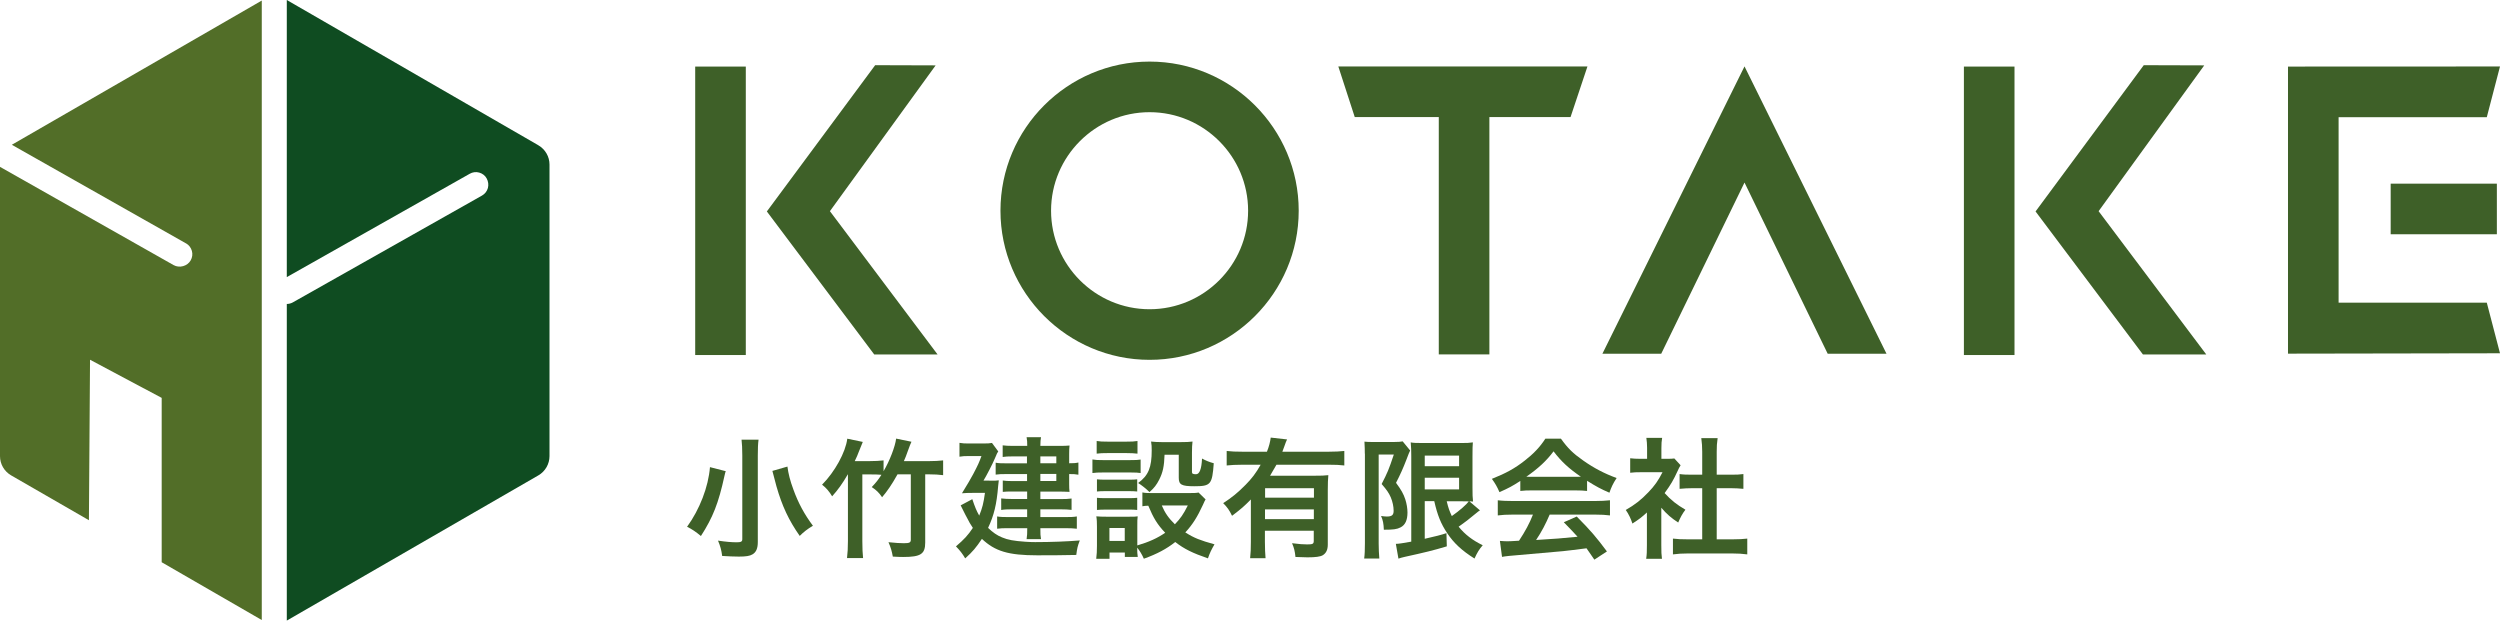
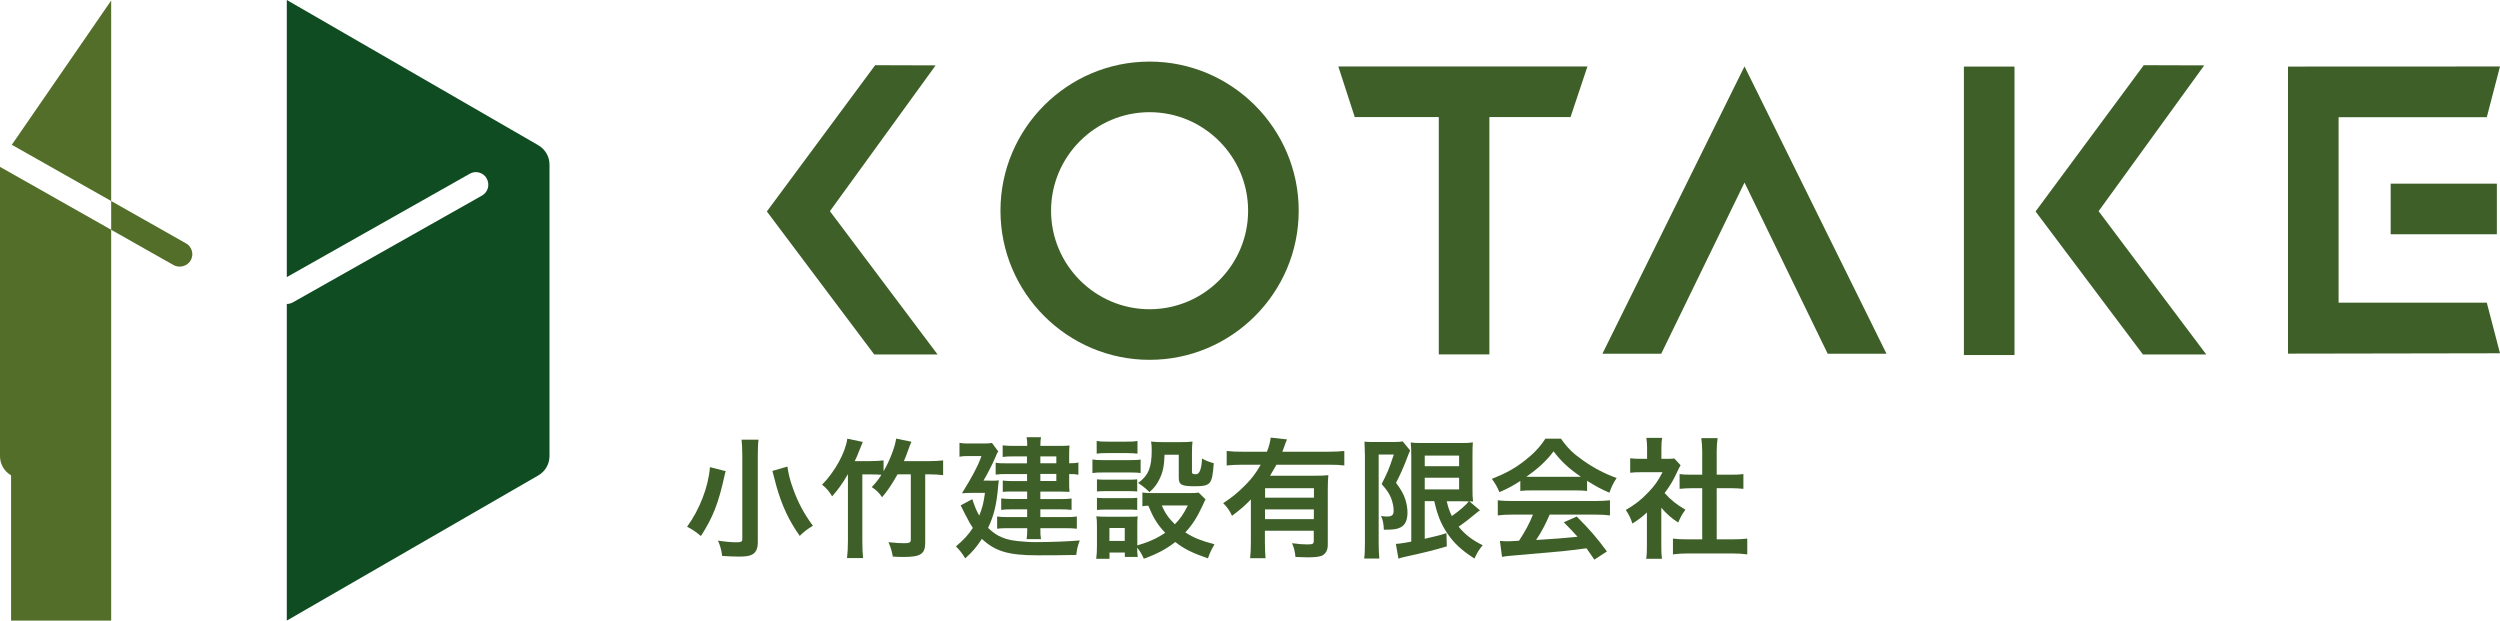
<svg xmlns="http://www.w3.org/2000/svg" id="_レイヤー_2" viewBox="0 0 270.75 67.21">
  <defs>
    <style>.cls-1{fill:#3e6028;}.cls-2{fill:#0f4c21;}.cls-3{fill:#526e28;}</style>
  </defs>
  <g id="logo">
    <g id="kotake_kanji2">
      <path class="cls-1" d="M78.6,51.03c-.03.07-.04.13-.06.17-.04.17-.04.18-.08.34-.65,2.97-1.25,4.49-2.55,6.51-.58-.48-.99-.75-1.5-1,1.36-1.87,2.31-4.32,2.48-6.46l1.71.44ZM82.15,47.62c-.06.44-.08.99-.08,1.73v9.36c0,.68-.18,1.1-.58,1.33-.28.17-.69.24-1.47.24-.54,0-1.13-.03-1.81-.07-.08-.64-.2-1.06-.45-1.66.88.13,1.47.18,2.02.18.47,0,.61-.07.61-.34v-9.06c0-.72-.03-1.27-.08-1.71h1.85ZM85.28,50.54c.1.75.28,1.5.65,2.49.52,1.44,1.19,2.68,2.11,3.91-.57.33-1.05.71-1.43,1.1-1.19-1.7-1.91-3.24-2.52-5.37-.01-.06-.16-.61-.44-1.67l1.63-.47Z" />
      <path class="cls-1" d="M91.82,51.37c-.61,1.05-1.09,1.7-1.7,2.38-.31-.52-.65-.92-1.09-1.26,1.37-1.37,2.56-3.53,2.73-4.98l1.68.35q-.1.21-.47,1.16c-.08.24-.18.45-.4.92h1.56c.65,0,1.12-.03,1.56-.08v1.17c.65-1.09,1.27-2.7,1.36-3.53l1.66.34c-.13.27-.18.44-.41,1.05-.14.41-.25.69-.41,1.05h2.69c.65,0,1.12-.03,1.56-.08v1.6c-.47-.06-.93-.09-1.54-.09h-.4v7.38c0,1.25-.48,1.57-2.39,1.57-.23,0-.6-.01-1.12-.04-.11-.61-.21-.96-.47-1.56.76.08,1.26.11,1.66.11.61,0,.76-.07.76-.38v-7.08h-1.44c-.58,1.05-1.12,1.84-1.67,2.48-.33-.48-.59-.75-1.12-1.1.47-.5.67-.74,1.05-1.33-.33-.03-.69-.04-1.15-.04h-.92v7.22c0,.79.03,1.36.08,1.84h-1.74c.07-.57.1-1.12.1-1.85v-7.21h-.01Z" />
      <path class="cls-1" d="M107.15,52.06c.64,0,.75,0,1.02-.04-.03.25-.04.37-.07.62-.16,1.97-.45,3.17-1.09,4.53.5.48.96.81,1.51,1.03.64.27,1.26.38,2.51.47.37.03.86.04,1.08.04,1.73,0,3.48-.07,4.83-.18-.24.64-.28.82-.38,1.57-1.33.03-2.69.04-4.23.04-3.12,0-4.57-.44-5.99-1.78-.62.93-1,1.39-1.81,2.11-.3-.51-.54-.82-1-1.3.88-.75,1.3-1.2,1.83-2-.25-.37-.44-.69-.68-1.18-.03-.06-.16-.28-.33-.64-.07-.13-.17-.35-.31-.62l1.26-.67c.3.88.44,1.23.75,1.78.33-.81.47-1.34.62-2.46h-1.34c-.4,0-.81.01-1.15.04q.88-1.43,1.22-2.08c.52-.99.64-1.26.89-1.95h-1.42c-.38,0-.62.01-.96.07v-1.5c.33.06.59.07,1,.07h1.5c.54,0,.78-.01,1.02-.06l.68.92c-.11.16-.13.18-.35.72-.28.67-.92,1.9-1.25,2.44h.65ZM111.25,49.43h-1.66c-.38,0-.71.01-1,.06v-1.26c.35.04.59.06,1.09.06h1.57c0-.45-.01-.61-.07-.94h1.56c-.04.27-.07.45-.07.94h2.08c.44,0,.77-.01,1.08-.04-.03.27-.04.54-.04.89v1.03c.45,0,.69-.01,1-.08v1.32c-.31-.06-.55-.07-1-.07v1.08c0,.33.01.64.04.85-.37-.01-.62-.03-.99-.03h-2.17v.81h2.19c.5,0,.79-.01,1.19-.06v1.23c-.34-.04-.69-.06-1.2-.06h-2.18v.84h2.69c.59,0,.91-.01,1.26-.07v1.33c-.34-.04-.74-.06-1.26-.06h-2.69c0,.64.01.85.07,1.19h-1.56c.06-.37.07-.64.07-1.19h-2.04c-.59,0-.86.01-1.22.06v-1.33c.33.06.71.07,1.23.07h2.02v-.84h-1.68c-.43,0-.78.01-1.13.07v-1.25c.37.04.67.06,1.13.06h1.68v-.81h-1.73c-.38,0-.59.01-.91.04v-1.23c.3.04.51.06.99.06h1.64v-.76h-2.18c-.61,0-.86.01-1.22.06v-1.29c.35.06.55.07,1.27.07h2.12v-.74ZM114.4,50.17v-.74h-1.73v.74h1.73ZM112.67,52.09h1.73v-.76h-1.73v.76Z" />
      <path class="cls-1" d="M118.31,49.76c.34.06.61.07,1.15.07h2.92c.6,0,.84-.01,1.15-.06v1.46c-.3-.04-.48-.06-1.08-.06h-2.99c-.51,0-.81.01-1.15.06v-1.47ZM130.56,54.09q-.09.14-.28.58c-.61,1.32-1.13,2.15-1.91,2.99.96.61,1.61.86,3.16,1.29-.33.57-.51.93-.71,1.52-1.66-.57-2.58-1.02-3.54-1.77-.95.75-1.96,1.29-3.4,1.81-.23-.51-.43-.83-.72-1.2,0,.48.01.65.06,1.01h-1.4v-.48h-1.66v.68h-1.44c.06-.44.08-.89.08-1.4v-2.08c0-.45-.01-.78-.07-1.12.35.03.65.04,1.09.04h2.44c.55,0,.71,0,.95-.04-.04.31-.04.5-.04,1.03v2.12c1.26-.37,2.18-.79,3.02-1.37-.86-.91-1.27-1.59-1.83-2.93-.28.01-.41.01-.64.06v-1.5c.28.06.54.07.91.07h4.18c.54,0,.79-.01.99-.06l.78.76ZM118.77,47.76c.38.06.61.07,1.19.07h2.04c.58,0,.81-.01,1.19-.07v1.37c-.38-.04-.68-.06-1.19-.06h-2.04c-.51,0-.83.01-1.19.06v-1.37ZM118.8,51.91c.27.03.48.04.93.04h2.52c.47,0,.65-.01.91-.04v1.32c-.31-.03-.48-.04-.91-.04h-2.52c-.45,0-.65.01-.93.04v-1.32ZM118.8,53.91c.27.03.48.04.93.04h2.52c.47,0,.65-.01.91-.04v1.32c-.33-.04-.47-.04-.93-.04h-2.51c-.44,0-.62.01-.92.04v-1.32ZM120.15,58.58h1.66v-1.4h-1.66v1.4ZM126.12,49.26c-.04,1.23-.18,1.9-.58,2.69-.28.55-.55.91-1.05,1.34-.41-.4-.82-.72-1.23-.98,1.12-.82,1.47-1.69,1.47-3.54,0-.44-.01-.58-.07-.95.37.04.68.06,1.12.06h2.17c.5,0,.83-.01,1.2-.06-.04.31-.06.68-.06,1.2v2.1c0,.18.1.24.44.24q.57,0,.65-1.7c.42.23.79.38,1.27.51-.17,2.32-.33,2.49-2.12,2.49-1.37,0-1.67-.17-1.67-.92v-2.49h-1.54ZM125.82,54.74c.35.82.75,1.39,1.42,2.04.61-.64.91-1.06,1.4-2.04h-2.82Z" />
      <path class="cls-1" d="M135.48,54.08c-.75.76-1.03,1.01-2.05,1.78-.3-.62-.51-.92-.96-1.37.95-.61,1.61-1.16,2.38-1.94.72-.72,1.16-1.3,1.68-2.22h-2c-.69,0-1.2.03-1.68.08v-1.57c.5.06.99.08,1.7.08h2.66c.23-.58.35-1.06.41-1.53l1.77.2c-.1.21-.13.27-.31.79-.06.17-.08.24-.2.54h5.05c.69,0,1.19-.03,1.66-.08v1.57c-.47-.06-.99-.08-1.66-.08h-5.69c-.26.47-.43.75-.69,1.19h4.84c.71,0,1.06-.01,1.47-.06-.04.44-.06.89-.06,1.61v5.91c0,.55-.17.92-.54,1.15-.27.16-.79.23-1.66.23-.33,0-.59-.01-1.3-.04-.07-.64-.14-.95-.37-1.49.79.1,1.2.13,1.64.13.62,0,.71-.06.71-.4v-1.08h-5.29v1.2c0,.77.03,1.26.07,1.77h-1.67c.06-.51.08-1.06.08-1.78v-4.59ZM142.3,52.87h-5.29v1.03h5.29v-1.03ZM137,55.17v1.05h5.29v-1.05h-5.29Z" />
      <path class="cls-1" d="M147.81,49.13c0-.44-.01-.68-.04-1.3.25.03.52.04,1.03.04h2.08c.57,0,.86-.03,1.03-.07l.81.99c-.1.18-.14.3-.44,1.08-.3.78-.62,1.51-1.09,2.42.58.79.81,1.2,1.01,1.81.14.44.23.96.23,1.4,0,.84-.25,1.37-.76,1.62-.38.2-.78.25-1.8.25-.03-.68-.09-1-.3-1.49.2.03.44.06.62.06.55,0,.74-.16.74-.62s-.11-.98-.31-1.46c-.21-.47-.42-.79-.99-1.44.62-1.2.78-1.57,1.32-3.19h-1.64v9.63c0,.59.03,1.12.07,1.63h-1.64c.06-.42.08-.96.08-1.63v-9.73ZM154.3,54.29v4.06q1.59-.35,2.35-.61l.04,1.43c-1.47.44-2.42.67-4.52,1.13-.31.07-.57.14-.72.2l-.28-1.6c.28,0,.79-.08,1.67-.24v-9.23c0-.64-.01-.98-.06-1.52.28.06.62.07,1.36.07h4.05c.68,0,.95-.01,1.32-.07-.03.34-.04.67-.04,1.57v3.3c0,.81.01,1.08.06,1.54q-.27-.03-.4-.03l1.15.98c-.07.03-.28.2-.4.3-.44.38-1.3,1.05-1.91,1.47.69.85,1.5,1.47,2.61,2.01-.37.42-.6.79-.89,1.44-1.37-.86-2.24-1.67-2.96-2.75-.68-1.02-1.05-1.93-1.4-3.47h-1.02ZM154.3,50.49h3.72v-1.15h-3.72v1.15ZM154.3,53h3.72v-1.26h-3.72v1.26ZM156.68,54.29c.18.74.3,1.06.55,1.6.85-.59,1.59-1.25,1.84-1.59-.18-.01-.5-.01-.69-.01h-1.7Z" />
      <path class="cls-1" d="M164.66,52.08c-.88.57-1.27.78-2.27,1.22-.24-.57-.47-.96-.82-1.44,1.53-.61,2.48-1.13,3.55-1.97.93-.72,1.66-1.47,2.24-2.38h1.69c.75,1.05,1.32,1.6,2.39,2.35,1.2.85,2.35,1.44,3.64,1.91-.4.61-.58,1.01-.78,1.59-.89-.38-1.43-.67-2.42-1.29v1.1c-.37-.04-.74-.06-1.28-.06h-4.73c-.41,0-.84.01-1.22.06v-1.09ZM163.88,55.73c-.72,0-1.2.03-1.67.09v-1.64c.47.06,1.01.08,1.67.08h8.82c.69,0,1.19-.03,1.66-.08v1.64c-.47-.06-.95-.09-1.66-.09h-4.87c-.44,1.03-.88,1.87-1.47,2.75q2.51-.14,4.49-.35c-.45-.5-.69-.75-1.49-1.57l1.4-.62c1.52,1.53,2.12,2.24,3.27,3.78l-1.36.89c-.47-.69-.61-.89-.85-1.23-1.18.16-2.03.25-2.55.31-1.4.13-4.21.38-4.77.42-.79.06-1.5.13-1.83.2l-.23-1.73c.38.03.62.04.82.04.1,0,.52-.01,1.25-.06.69-1.05,1.13-1.87,1.51-2.83h-2.15ZM170.59,51.64c.23,0,.35,0,.62-.01-1.3-.89-2.11-1.63-2.96-2.75-.75,1.01-1.63,1.83-2.95,2.75.24.01.33.01.58.01h4.7Z" />
      <path class="cls-1" d="M179.92,59.07c0,.67.01,1.02.07,1.45h-1.71c.07-.43.08-.81.08-1.47v-3.55c-.55.51-.85.74-1.57,1.2-.17-.54-.42-1.05-.72-1.47.99-.57,1.67-1.1,2.44-1.91.67-.69,1.08-1.27,1.54-2.18h-2.31c-.51,0-.81.01-1.19.06v-1.57c.35.04.65.06,1.12.06h.71v-1.19c0-.37-.03-.75-.08-1.08h1.71c-.06.33-.08.64-.08,1.11v1.16h.58c.44,0,.64-.01.82-.04l.68.74c-.13.21-.21.35-.31.59-.47,1.02-.74,1.49-1.42,2.42.67.75,1.32,1.26,2.25,1.8-.34.45-.55.85-.78,1.39-.74-.48-1.22-.89-1.83-1.6v4.11ZM185.92,58.41h1.7c.71,0,1.17-.03,1.61-.08v1.71c-.5-.07-1.05-.1-1.61-.1h-4.84c-.57,0-1.1.03-1.6.1v-1.71c.45.06.95.08,1.63.08h1.54v-5.54h-1.06c-.48,0-.93.03-1.39.07v-1.6c.41.06.78.07,1.39.07h1.06v-2.49c0-.58-.03-.92-.1-1.47h1.77c-.08.57-.1.86-.1,1.47v2.49h1.5c.64,0,.99-.01,1.39-.07v1.6c-.45-.04-.89-.07-1.39-.07h-1.5v5.54Z" />
      <path class="cls-1" d="M124.5,6.67c-8.91,0-16.15,7.25-16.15,16.15s7.25,16.15,16.15,16.15,16.15-7.25,16.15-16.15-7.25-16.15-16.15-16.15ZM124.5,33.49c-5.88,0-10.67-4.79-10.67-10.67s4.79-10.67,10.67-10.67,10.67,4.79,10.67,10.67-4.79,10.67-10.67,10.67Z" />
      <polygon class="cls-1" points="146.72 12.68 155.82 12.68 155.82 38.38 161.3 38.38 161.3 12.68 170.09 12.68 171.92 7.2 144.94 7.2 146.72 12.68" />
      <rect class="cls-1" x="212.69" y="7.21" width="5.48" height="31.24" />
      <polygon class="cls-1" points="253.27 32.78 253.27 12.69 269.32 12.69 270.75 7.2 247.79 7.21 247.79 38.3 270.75 38.26 269.32 32.78 253.27 32.78" />
      <rect class="cls-1" x="258.91" y="19.89" width="11.5" height="5.48" />
      <polygon class="cls-1" points="173.54 38.31 179.91 38.31 188.93 19.77 197.94 38.31 204.31 38.31 188.93 7.19 173.54 38.31" />
      <polygon class="cls-1" points="238.72 7.08 232.17 7.06 220.45 22.9 232.08 38.39 238.94 38.39 227.28 22.87 238.72 7.08" />
-       <rect class="cls-1" x="75.29" y="7.21" width="5.48" height="31.24" />
      <polygon class="cls-1" points="101.33 7.08 94.78 7.06 83.05 22.9 94.68 38.39 101.54 38.39 89.88 22.87 101.33 7.08" />
      <path class="cls-2" d="M58.3,15.73L31.06,0v30.01l19.81-11.19c.31-.18.68-.23,1.03-.13.35.1.64.32.81.64s.22.68.13,1.03c-.1.35-.32.64-.64.82l-20.49,11.57c-.2.11-.43.17-.65.17v34.29l27.25-15.73c.74-.43,1.2-1.23,1.2-2.08v-31.58c0-.86-.46-1.65-1.2-2.08Z" />
-       <path class="cls-3" d="M20.14,26.35c.32.18.54.47.64.82.1.35.05.71-.13,1.03-.35.62-1.21.87-1.85.51L0,18.07v31.33c0,.86.46,1.65,1.2,2.08l8.43,4.86.12-17.38,7.76,4.13v17.8l10.84,6.26V.06L1.28,15.68l18.85,10.67Z" />
+       <path class="cls-3" d="M20.14,26.35c.32.18.54.47.64.82.1.35.05.71-.13,1.03-.35.62-1.21.87-1.85.51L0,18.07v31.33c0,.86.46,1.65,1.2,2.08v17.8l10.84,6.26V.06L1.28,15.68l18.85,10.67Z" />
    </g>
  </g>
</svg>